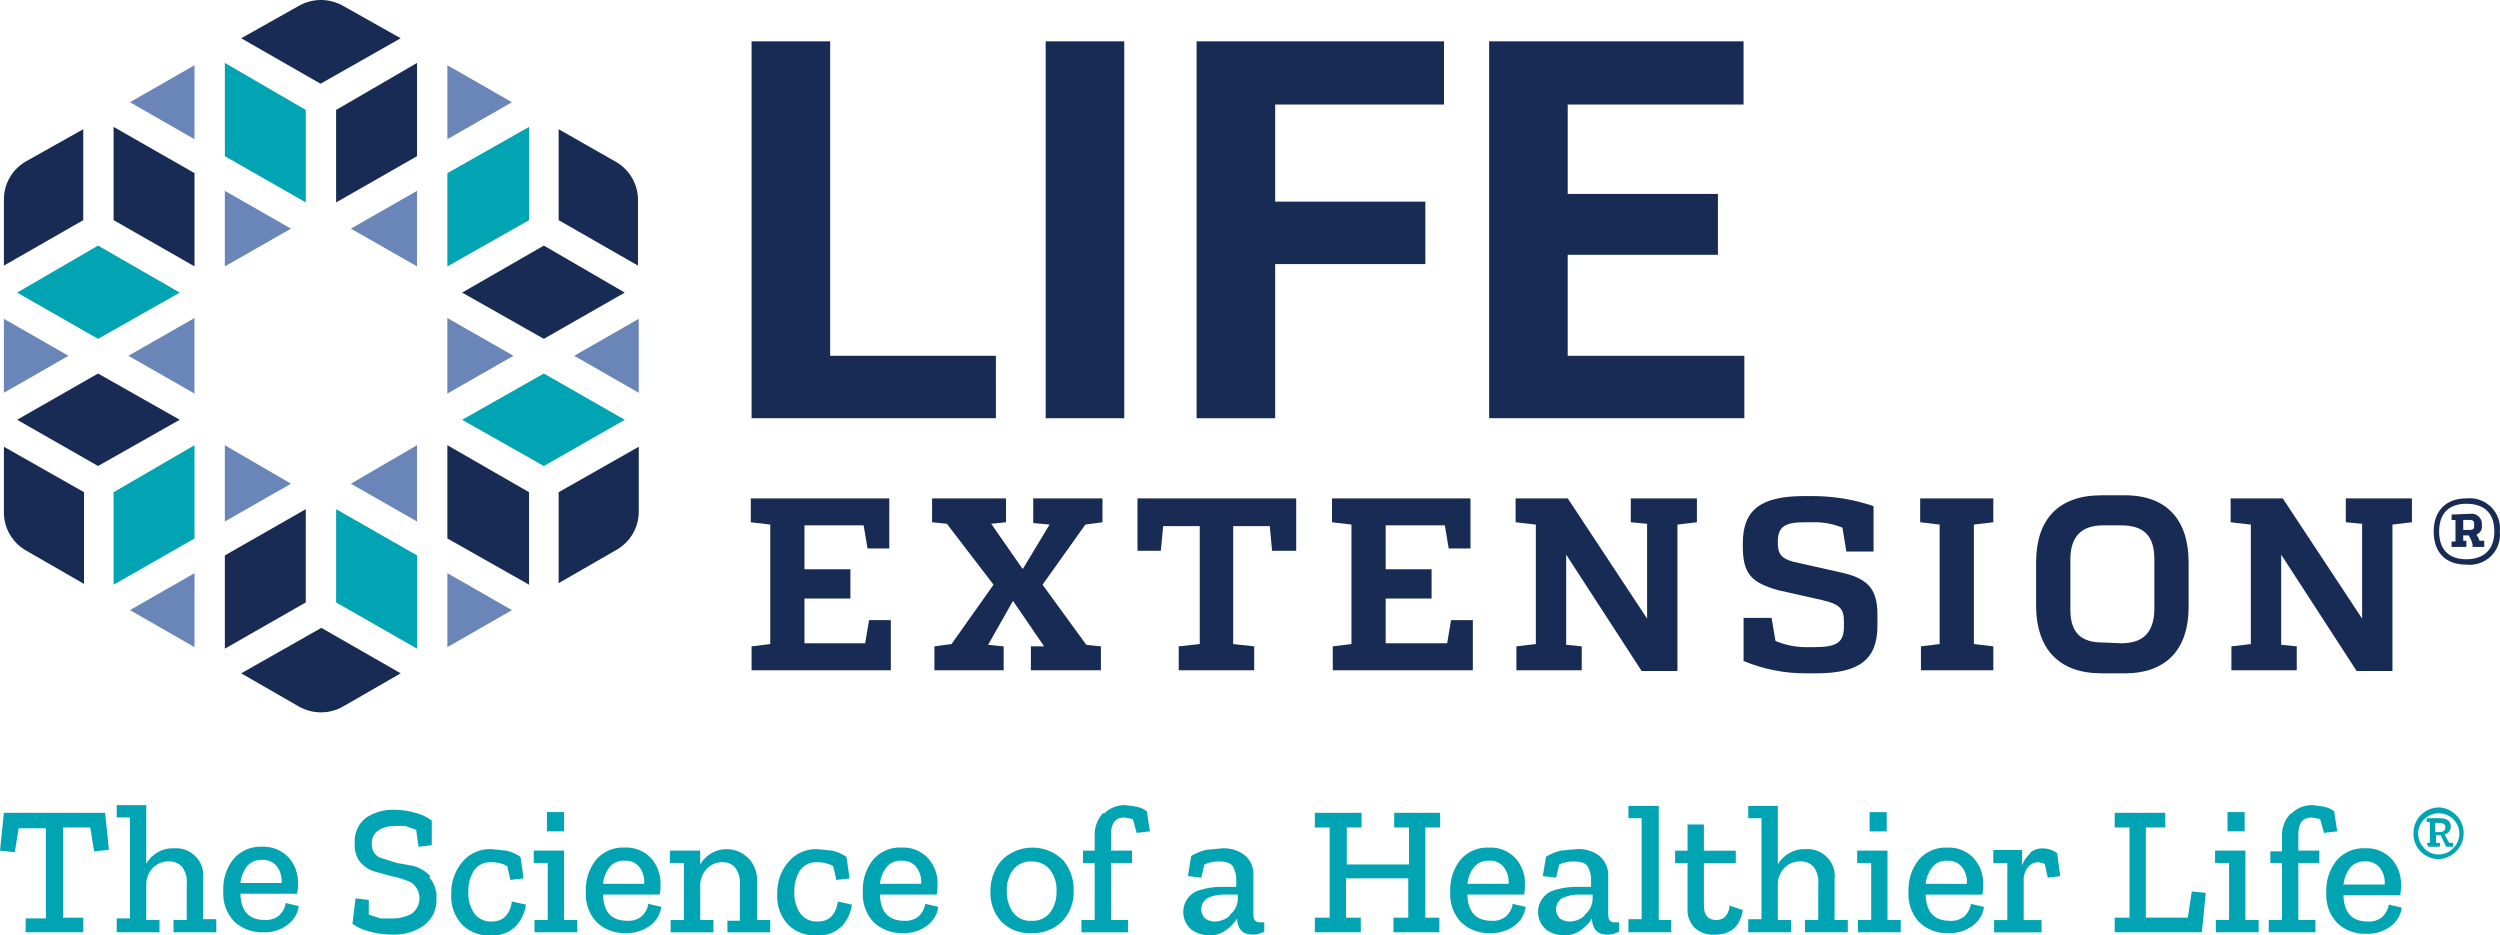
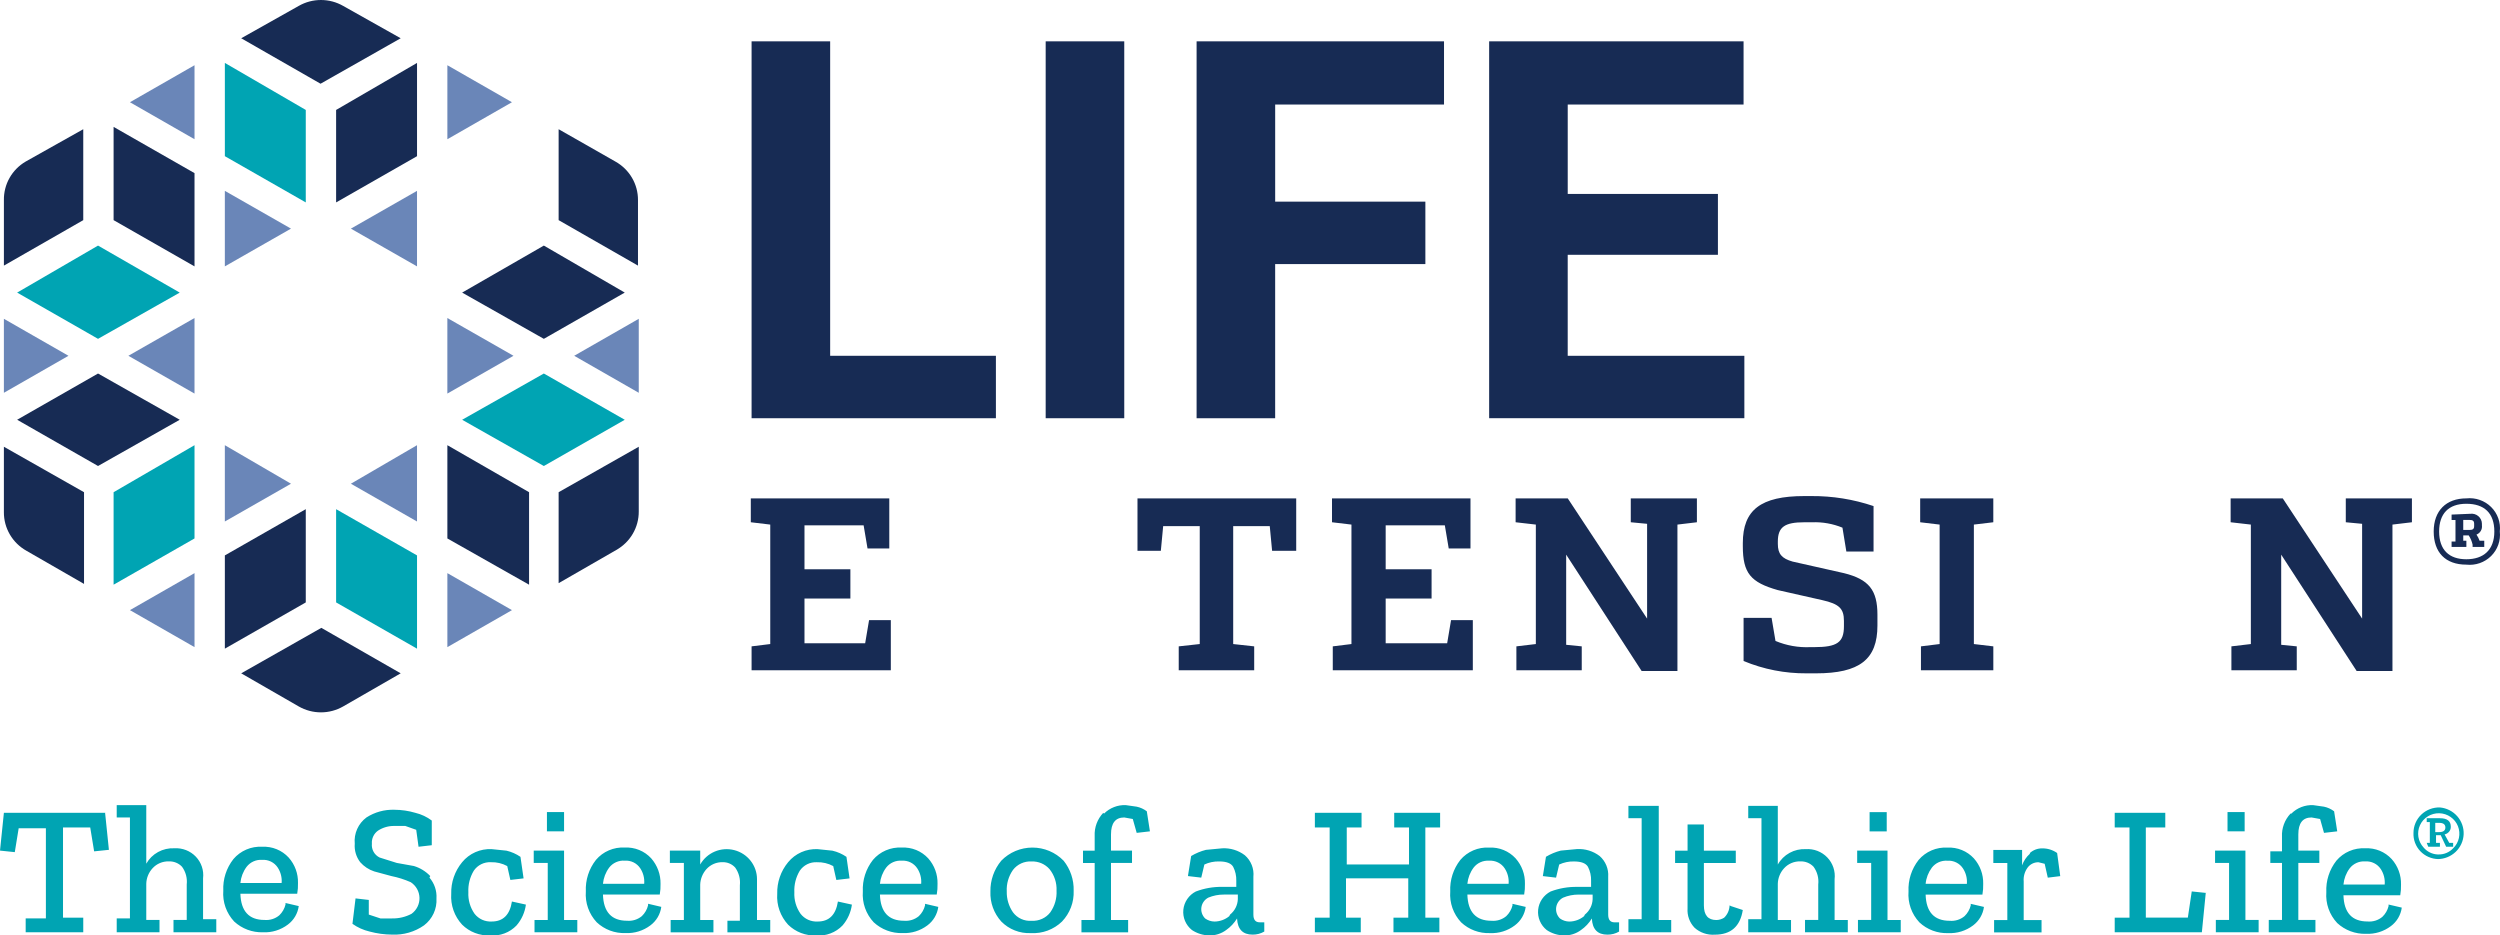
<svg xmlns="http://www.w3.org/2000/svg" width="155" height="58" viewBox="0 0 155 58" fill="none">
  <path d="M51.47 22.059H61.746V25.93H46.598V2.563H51.47V22.059Z" fill="#172B54" />
  <path d="M69.704 25.93H64.832V2.563H69.704V25.93Z" fill="#172B54" />
  <path d="M88.371 16.373H79.06V25.931H74.189V2.563H89.529V6.481H79.061V12.502H88.373V16.373H88.371Z" fill="#172B54" />
  <path d="M106.509 15.799H97.198V22.059H108.15V25.93H92.327V2.563H108.101V6.481H97.199V12.024H106.511V15.801L106.509 15.799Z" fill="#172B54" />
  <path d="M55.136 34.005H53.787L53.545 32.572H49.878V35.296H52.724V37.111H49.878V39.883H53.64L53.882 38.449H55.231V41.556H46.598V40.074L47.756 39.931V32.524L46.55 32.38V30.899H55.136V34.005Z" fill="#172B54" />
-   <path d="M67.34 39.978L68.257 40.074V41.555H63.915V40.074H64.736L62.806 37.255L61.263 39.978L62.227 40.074V41.555H57.934V40.074L58.995 39.931L61.6 36.251L58.706 32.475L57.789 32.379V30.899H62.372V32.38L61.455 32.476L63.384 35.247H63.433L65.073 32.524L64.061 32.428V30.899H68.353V32.38L67.292 32.524L64.638 36.251L67.387 40.028L67.34 39.978Z" fill="#172B54" />
  <path d="M78.87 34.149L78.725 32.62H76.458V39.931L77.76 40.074V41.555H73.081V40.074L74.384 39.931V32.619H72.117L71.972 34.148H70.524V30.899H80.365V34.149H78.87Z" fill="#172B54" />
  <path d="M91.17 34.005H89.821L89.58 32.572H85.912V35.296H88.758V37.111H85.912V39.883H89.724L89.965 38.449H91.315V41.556H82.632V40.074L83.79 39.931V32.524L82.584 32.38V30.899H91.17V34.005Z" fill="#172B54" />
  <path d="M105.207 32.38L104.001 32.524V41.603H101.782L97.103 34.388V39.978L98.068 40.074V41.555H94.016V40.074L95.222 39.931V32.524L93.968 32.38V30.899H97.2L102.12 38.353V32.476L101.108 32.38V30.899H105.208V32.38H105.207Z" fill="#172B54" />
  <path d="M110.08 39.739C110.765 40.026 111.507 40.157 112.25 40.122H112.491C113.89 40.122 114.324 39.835 114.324 38.831V38.497C114.324 37.733 114.035 37.446 112.975 37.207L110.225 36.586C108.538 36.108 108.055 35.534 108.055 33.862V33.671C108.055 31.616 109.164 30.756 111.867 30.756H112.301C113.614 30.747 114.918 30.957 116.16 31.377V34.196H114.474L114.232 32.715C113.637 32.471 112.995 32.357 112.351 32.381H111.866C110.66 32.381 110.226 32.668 110.226 33.576V33.719C110.226 34.34 110.467 34.627 111.143 34.818L114.326 35.535C115.87 35.918 116.401 36.587 116.401 38.116V38.784C116.401 40.886 115.291 41.747 112.588 41.747H112.009C110.668 41.757 109.339 41.497 108.102 40.982V38.306H109.838L110.08 39.739Z" fill="#172B54" />
  <path d="M123.586 32.38L122.38 32.524V39.931L123.586 40.074V41.555H119.099V40.074L120.257 39.931V32.524L119.051 32.38V30.899H123.585V32.38H123.586Z" fill="#172B54" />
-   <path d="M130.291 41.746C127.638 41.746 126.288 40.217 126.239 37.685V34.865C126.239 32.237 127.589 30.708 130.291 30.708H131.738C134.392 30.708 135.694 32.285 135.694 34.865V37.637C135.694 40.217 134.345 41.747 131.738 41.747L130.291 41.746ZM131.497 39.883C132.847 39.883 133.523 39.261 133.571 37.828V34.674C133.571 33.193 132.897 32.572 131.497 32.572H130.389C128.99 32.572 128.363 33.337 128.363 34.674V37.78C128.363 39.261 129.038 39.835 130.389 39.835L131.497 39.883Z" fill="#172B54" />
  <path d="M149.538 32.38L148.332 32.524V41.603H146.113L141.434 34.388V39.978L142.399 40.074V41.555H138.347V40.074L139.553 39.931V32.524L138.299 32.38V30.899H141.531L146.451 38.353V32.476L145.439 32.38V30.899H149.539V32.38H149.538Z" fill="#172B54" />
  <path d="M154.989 32.954C155.019 33.231 154.987 33.511 154.893 33.775C154.8 34.038 154.648 34.276 154.449 34.474C154.25 34.671 154.009 34.821 153.743 34.914C153.478 35.006 153.194 35.039 152.915 35.008C151.612 35.008 150.889 34.244 150.889 32.954C150.889 31.664 151.661 30.899 152.915 30.899C153.194 30.869 153.478 30.901 153.743 30.994C154.009 31.086 154.25 31.237 154.449 31.434C154.648 31.631 154.8 31.87 154.893 32.133C154.987 32.396 155.019 32.677 154.989 32.954ZM151.226 32.954C151.226 34.101 151.853 34.674 152.913 34.674C153.973 34.674 154.649 34.1 154.649 32.954C154.649 31.807 154.022 31.234 152.913 31.234C151.804 31.234 151.226 31.855 151.226 32.954ZM153.155 31.855C153.245 31.843 153.337 31.849 153.424 31.875C153.51 31.901 153.591 31.944 153.659 32.003C153.728 32.062 153.783 32.135 153.821 32.216C153.859 32.297 153.879 32.386 153.879 32.476V32.572C153.895 32.691 153.871 32.812 153.81 32.916C153.749 33.019 153.654 33.1 153.542 33.145C153.622 33.264 153.687 33.392 153.735 33.527H154.024V33.91H153.301V33.766C153.255 33.562 153.173 33.368 153.059 33.193H152.722V33.527H152.915V33.909H151.998V33.575H152.24V32.238H151.998V31.904L153.155 31.855ZM152.721 32.857H153.107C153.3 32.857 153.397 32.809 153.397 32.618V32.475C153.397 32.284 153.3 32.236 153.107 32.236H152.721V32.857Z" fill="#172B54" />
  <path d="M6.511 50.395H0.241L0 52.737L0.917 52.833L1.158 51.351H2.845V56.942H1.592V57.802H5.162V56.894H3.907V51.303H5.594L5.836 52.784L6.752 52.689L6.511 50.347L6.511 50.395ZM13.409 56.99H12.59V54.457C12.619 54.214 12.594 53.967 12.516 53.734C12.438 53.502 12.309 53.289 12.139 53.111C11.968 52.933 11.761 52.795 11.53 52.705C11.3 52.616 11.052 52.578 10.805 52.593C10.455 52.577 10.106 52.657 9.799 52.826C9.492 52.995 9.239 53.245 9.069 53.549V49.917H7.236V50.682H8.056V56.942H7.236V57.802H9.889V57.037H9.069V54.792C9.078 54.438 9.215 54.098 9.455 53.836C9.582 53.695 9.738 53.584 9.913 53.51C10.088 53.435 10.277 53.4 10.467 53.406C10.62 53.4 10.772 53.426 10.914 53.484C11.056 53.541 11.183 53.629 11.287 53.74C11.518 54.058 11.621 54.45 11.577 54.839V57.037H10.757V57.802H13.41V56.989L13.409 56.99ZM17.702 56.082C17.64 56.336 17.506 56.568 17.316 56.75C17.19 56.855 17.044 56.935 16.887 56.984C16.73 57.033 16.564 57.051 16.4 57.037C15.435 57.037 14.937 56.495 14.904 55.412H18.427C18.466 55.192 18.482 54.968 18.475 54.744C18.49 54.165 18.283 53.601 17.896 53.167C17.69 52.943 17.436 52.766 17.152 52.651C16.868 52.535 16.562 52.483 16.256 52.499C15.919 52.48 15.582 52.539 15.273 52.672C14.963 52.805 14.688 53.007 14.472 53.263C14.033 53.821 13.811 54.516 13.844 55.222C13.818 55.57 13.864 55.919 13.98 56.248C14.097 56.577 14.28 56.878 14.519 57.134C15.002 57.581 15.643 57.821 16.304 57.802C16.859 57.828 17.405 57.658 17.847 57.324C18.031 57.187 18.185 57.015 18.301 56.818C18.417 56.621 18.492 56.403 18.522 56.177L17.702 55.986L17.702 56.082ZM14.904 54.745C14.939 54.382 15.072 54.035 15.29 53.742C15.402 53.597 15.549 53.481 15.718 53.406C15.886 53.331 16.071 53.298 16.255 53.312C16.445 53.299 16.634 53.337 16.803 53.42C16.973 53.505 17.117 53.632 17.22 53.79C17.405 54.074 17.49 54.41 17.461 54.746L14.904 54.745ZM26.675 54.315C26.398 54.024 26.049 53.81 25.663 53.693L24.601 53.502L23.54 53.168C23.38 53.091 23.248 52.967 23.162 52.813C23.076 52.659 23.039 52.483 23.057 52.308C23.045 52.151 23.074 51.993 23.142 51.851C23.209 51.709 23.313 51.586 23.443 51.495C23.744 51.301 24.097 51.201 24.455 51.209H25.13L25.805 51.448L25.95 52.499L26.77 52.403V50.874C26.469 50.648 26.125 50.485 25.758 50.397C25.335 50.271 24.896 50.207 24.455 50.205C23.84 50.184 23.234 50.351 22.719 50.683C22.468 50.87 22.269 51.117 22.143 51.402C22.016 51.686 21.965 51.998 21.995 52.308C21.961 52.718 22.081 53.127 22.332 53.455C22.565 53.719 22.865 53.918 23.201 54.028L24.262 54.315C24.677 54.398 25.082 54.526 25.468 54.697C25.63 54.804 25.764 54.947 25.858 55.115C25.952 55.284 26.003 55.472 26.008 55.664C26.013 55.857 25.971 56.047 25.885 56.22C25.799 56.393 25.673 56.542 25.516 56.656C25.146 56.852 24.73 56.951 24.31 56.943H23.588L22.865 56.704V55.796L22.044 55.701L21.852 57.277C22.17 57.504 22.531 57.666 22.913 57.755C23.369 57.879 23.839 57.943 24.312 57.946C25.017 57.978 25.712 57.776 26.289 57.373C26.546 57.178 26.751 56.924 26.885 56.633C27.02 56.341 27.08 56.022 27.061 55.702C27.091 55.233 26.935 54.77 26.627 54.412L26.675 54.315ZM31.74 55.891C31.611 56.72 31.193 57.134 30.485 57.134C30.282 57.145 30.08 57.108 29.895 57.025C29.71 56.941 29.549 56.815 29.424 56.656C29.149 56.265 29.014 55.795 29.038 55.319C29.015 54.85 29.133 54.386 29.375 53.983C29.491 53.812 29.65 53.673 29.836 53.581C30.022 53.489 30.229 53.446 30.437 53.457C30.79 53.446 31.139 53.528 31.449 53.696L31.642 54.556L32.462 54.46L32.269 53.124C32.006 52.944 31.712 52.814 31.401 52.741L30.484 52.646C30.135 52.629 29.788 52.694 29.469 52.835C29.151 52.976 28.87 53.19 28.651 53.458C28.196 54.01 27.956 54.705 27.976 55.417C27.953 55.764 28 56.113 28.116 56.441C28.232 56.77 28.414 57.071 28.651 57.328C28.878 57.553 29.149 57.728 29.448 57.843C29.747 57.958 30.067 58.011 30.387 57.997C30.69 58.022 30.995 57.979 31.279 57.871C31.563 57.764 31.819 57.594 32.027 57.376C32.342 57.01 32.543 56.562 32.606 56.085L31.738 55.894L31.74 55.891ZM34.972 51.543V50.348H33.91V51.543H34.972ZM35.84 57.038H34.972V52.737H33.091V53.502H33.96V57.038H33.14V57.802H35.793V57.038L35.84 57.038ZM40.181 56.13C40.119 56.385 39.985 56.617 39.795 56.799C39.669 56.904 39.523 56.983 39.366 57.033C39.209 57.082 39.043 57.1 38.879 57.086C37.914 57.086 37.416 56.544 37.383 55.461H40.905C40.944 55.24 40.96 55.016 40.953 54.793C40.964 54.214 40.757 53.653 40.374 53.216C40.168 52.991 39.914 52.815 39.63 52.699C39.346 52.584 39.041 52.532 38.734 52.547C38.397 52.529 38.06 52.588 37.751 52.721C37.441 52.853 37.167 53.056 36.95 53.312C36.511 53.87 36.289 54.565 36.322 55.271C36.296 55.619 36.343 55.968 36.459 56.297C36.575 56.625 36.758 56.927 36.997 57.182C37.235 57.406 37.515 57.58 37.822 57.695C38.128 57.81 38.455 57.863 38.782 57.851C39.337 57.876 39.884 57.707 40.325 57.373C40.509 57.236 40.663 57.063 40.779 56.867C40.895 56.67 40.97 56.452 41 56.226L40.181 56.033L40.181 56.13ZM37.383 54.794C37.418 54.431 37.551 54.084 37.769 53.791C37.881 53.645 38.028 53.53 38.197 53.455C38.365 53.38 38.55 53.347 38.734 53.361C38.924 53.348 39.113 53.385 39.283 53.469C39.452 53.553 39.596 53.681 39.699 53.839C39.884 54.122 39.969 54.458 39.94 54.795L37.383 54.794ZM47.755 57.039H46.934V54.507C46.934 54.095 46.795 53.695 46.54 53.37C46.286 53.044 45.929 52.812 45.527 52.708C45.125 52.604 44.699 52.635 44.317 52.796C43.934 52.958 43.617 53.24 43.413 53.599V52.739H41.532V53.503H42.4V57.039H41.58V57.804H44.233V57.039H43.413V54.841C43.426 54.488 43.563 54.15 43.799 53.886C43.926 53.745 44.082 53.634 44.257 53.559C44.432 53.485 44.621 53.45 44.811 53.455C44.956 53.453 45.101 53.481 45.234 53.539C45.367 53.597 45.486 53.682 45.583 53.79C45.81 54.11 45.913 54.5 45.872 54.889V57.087H45.1V57.804H47.754L47.755 57.039ZM51.951 55.892C51.822 56.721 51.404 57.135 50.697 57.135C50.494 57.146 50.291 57.109 50.107 57.026C49.922 56.942 49.76 56.816 49.636 56.657C49.361 56.266 49.225 55.796 49.249 55.32C49.227 54.852 49.344 54.387 49.587 53.983C49.703 53.813 49.862 53.675 50.048 53.582C50.234 53.49 50.441 53.447 50.648 53.458C51.001 53.447 51.351 53.529 51.66 53.697L51.853 54.557L52.673 54.461L52.48 53.125C52.218 52.944 51.923 52.815 51.612 52.742L50.696 52.647C50.347 52.63 49.999 52.695 49.681 52.836C49.362 52.977 49.082 53.191 48.862 53.459C48.407 54.011 48.168 54.706 48.188 55.418C48.164 55.765 48.212 56.114 48.328 56.442C48.444 56.771 48.626 57.072 48.862 57.33C49.09 57.554 49.361 57.729 49.66 57.844C49.959 57.959 50.279 58.012 50.599 57.998C50.902 58.023 51.207 57.98 51.49 57.872C51.774 57.765 52.03 57.595 52.239 57.377C52.554 57.011 52.755 56.563 52.818 56.086L51.95 55.895L51.951 55.892ZM57.354 56.131C57.291 56.386 57.158 56.618 56.968 56.8C56.842 56.905 56.696 56.984 56.538 57.034C56.381 57.083 56.216 57.101 56.051 57.087C55.087 57.087 54.588 56.545 54.556 55.462H58.078C58.117 55.241 58.134 55.017 58.127 54.794C58.142 54.214 57.935 53.651 57.548 53.217C57.341 52.992 57.087 52.816 56.804 52.7C56.52 52.585 56.214 52.533 55.908 52.548C55.571 52.53 55.234 52.589 54.924 52.722C54.614 52.855 54.34 53.057 54.123 53.313C53.685 53.871 53.462 54.566 53.496 55.272C53.47 55.62 53.516 55.969 53.632 56.297C53.748 56.626 53.932 56.928 54.171 57.183C54.654 57.63 55.295 57.871 55.955 57.852C56.511 57.877 57.057 57.708 57.499 57.374C57.682 57.237 57.837 57.064 57.953 56.867C58.068 56.671 58.144 56.453 58.174 56.227L57.353 56.036L57.354 56.131ZM54.556 54.795C54.59 54.432 54.724 54.085 54.942 53.792C55.054 53.646 55.201 53.531 55.369 53.456C55.538 53.381 55.723 53.348 55.907 53.362C56.096 53.349 56.285 53.386 56.455 53.47C56.625 53.554 56.769 53.682 56.872 53.84C57.056 54.123 57.141 54.459 57.113 54.796L54.556 54.795ZM65.94 53.361C65.69 53.104 65.391 52.9 65.059 52.76C64.728 52.621 64.371 52.549 64.011 52.549C63.651 52.549 63.294 52.621 62.962 52.76C62.631 52.9 62.331 53.104 62.081 53.361C61.633 53.898 61.394 54.576 61.406 55.273C61.377 55.957 61.62 56.626 62.081 57.136C62.319 57.377 62.604 57.565 62.92 57.688C63.236 57.812 63.575 57.868 63.914 57.853C64.268 57.873 64.623 57.819 64.955 57.696C65.287 57.572 65.59 57.382 65.844 57.136C66.087 56.881 66.276 56.581 66.4 56.253C66.525 55.925 66.581 55.575 66.567 55.225C66.587 54.549 66.365 53.889 65.941 53.359L65.94 53.361ZM65.12 56.563C64.986 56.738 64.81 56.878 64.608 56.969C64.406 57.061 64.184 57.102 63.962 57.089C63.74 57.106 63.517 57.068 63.314 56.975C63.111 56.883 62.936 56.741 62.804 56.563C62.543 56.183 62.408 55.732 62.419 55.273C62.394 54.797 62.53 54.327 62.804 53.936C62.939 53.761 63.115 53.621 63.317 53.529C63.519 53.438 63.74 53.397 63.962 53.41C64.172 53.403 64.38 53.442 64.572 53.524C64.764 53.607 64.935 53.731 65.072 53.888C65.374 54.267 65.529 54.742 65.506 55.225C65.53 55.701 65.395 56.171 65.12 56.562V56.563ZM68.4 50.398C68.22 50.59 68.079 50.816 67.988 51.062C67.897 51.308 67.857 51.57 67.87 51.832V52.74H67.146V53.505H67.87V57.041H67.05V57.805H69.944V57.041H68.882V53.501H70.185V52.737H68.882V51.734C68.882 51.033 69.156 50.683 69.703 50.683L70.233 50.778L70.475 51.638L71.295 51.543L71.102 50.3C70.916 50.16 70.702 50.062 70.475 50.014L69.8 49.918C69.55 49.907 69.301 49.948 69.069 50.039C68.836 50.13 68.626 50.267 68.45 50.444L68.4 50.398ZM73.658 54.317L74.478 54.413L74.671 53.6C74.958 53.466 75.272 53.401 75.588 53.409C76.038 53.409 76.327 53.52 76.457 53.743C76.593 54.009 76.659 54.305 76.65 54.603V54.986H75.781C75.221 54.977 74.664 55.074 74.141 55.273C73.927 55.382 73.745 55.543 73.61 55.74C73.475 55.938 73.391 56.165 73.367 56.402C73.343 56.64 73.379 56.879 73.472 57.099C73.566 57.319 73.712 57.512 73.9 57.662C74.214 57.871 74.582 57.987 74.961 57.996C75.343 58.007 75.717 57.889 76.023 57.662C76.295 57.471 76.525 57.227 76.697 56.945C76.73 57.613 77.051 57.947 77.662 57.947C77.916 57.95 78.167 57.884 78.386 57.756V57.183H78.097C77.839 57.183 77.71 57.023 77.71 56.705V54.362C77.735 54.113 77.7 53.862 77.608 53.63C77.516 53.398 77.369 53.19 77.18 53.025C76.78 52.722 76.284 52.569 75.781 52.595L74.769 52.691C74.446 52.773 74.138 52.902 73.852 53.073L73.659 54.268L73.658 54.317ZM76.215 56.802C75.958 57.015 75.634 57.133 75.298 57.136C75.09 57.133 74.888 57.066 74.719 56.945C74.629 56.855 74.56 56.746 74.52 56.626C74.479 56.505 74.468 56.377 74.487 56.251C74.506 56.126 74.554 56.006 74.628 55.903C74.702 55.799 74.799 55.714 74.912 55.654C75.217 55.526 75.546 55.461 75.877 55.463H76.746V55.75C76.739 55.934 76.692 56.115 76.609 56.28C76.526 56.445 76.408 56.59 76.263 56.706L76.215 56.802ZM89.287 56.897H88.371V51.303H89.287V50.395H86.441V51.303H87.358V53.597H83.499V51.303H84.416V50.395H81.522V51.303H82.439V56.894H81.522V57.802H84.368V56.894H83.452V54.457H87.312V56.894H86.395V57.802H89.241V56.894L89.287 56.897ZM93.775 56.133C93.712 56.387 93.578 56.619 93.388 56.801C93.262 56.906 93.116 56.986 92.959 57.035C92.802 57.084 92.636 57.102 92.472 57.088C91.507 57.088 91.009 56.546 90.977 55.463H94.498C94.536 55.243 94.553 55.019 94.546 54.795C94.561 54.216 94.354 53.653 93.967 53.218C93.761 52.994 93.506 52.817 93.223 52.702C92.939 52.586 92.633 52.534 92.327 52.55C91.99 52.531 91.653 52.59 91.344 52.723C91.034 52.856 90.759 53.058 90.542 53.314C90.104 53.872 89.882 54.567 89.915 55.273C89.889 55.621 89.935 55.97 90.051 56.299C90.168 56.628 90.351 56.929 90.59 57.185C90.828 57.408 91.108 57.583 91.414 57.697C91.721 57.812 92.047 57.865 92.375 57.853C92.93 57.879 93.476 57.709 93.918 57.375C94.102 57.238 94.256 57.066 94.372 56.869C94.488 56.672 94.563 56.454 94.593 56.228L93.773 56.037L93.775 56.133ZM90.977 54.796C91.011 54.433 91.144 54.087 91.363 53.793C91.475 53.648 91.621 53.532 91.79 53.457C91.959 53.382 92.143 53.35 92.328 53.363C92.517 53.35 92.706 53.388 92.876 53.472C93.046 53.556 93.189 53.683 93.292 53.841C93.477 54.125 93.562 54.461 93.534 54.797L90.977 54.796ZM95.656 54.318L96.476 54.414L96.669 53.601C96.955 53.467 97.269 53.402 97.585 53.41C98.035 53.41 98.325 53.521 98.454 53.744C98.59 54.01 98.657 54.306 98.647 54.604V54.987H97.778C97.218 54.978 96.662 55.075 96.138 55.273C95.925 55.383 95.742 55.544 95.607 55.741C95.472 55.939 95.389 56.166 95.365 56.403C95.341 56.641 95.377 56.88 95.47 57.1C95.563 57.32 95.71 57.513 95.897 57.663C96.211 57.873 96.58 57.989 96.959 57.997C97.34 58.008 97.715 57.89 98.02 57.663C98.293 57.474 98.523 57.229 98.695 56.946C98.727 57.614 99.049 57.948 99.66 57.948C99.914 57.951 100.164 57.885 100.383 57.757V57.184H100.094C99.837 57.184 99.708 57.025 99.708 56.706V54.362C99.725 54.121 99.686 53.879 99.594 53.656C99.502 53.432 99.359 53.232 99.177 53.072C98.777 52.769 98.281 52.616 97.778 52.642L96.766 52.737C96.444 52.82 96.135 52.949 95.85 53.12L95.657 54.314L95.656 54.318ZM98.212 56.803C97.955 57.016 97.631 57.134 97.296 57.137C97.087 57.134 96.885 57.067 96.717 56.946C96.626 56.856 96.558 56.747 96.517 56.627C96.477 56.506 96.466 56.378 96.484 56.252C96.503 56.127 96.551 56.007 96.625 55.904C96.699 55.8 96.796 55.715 96.91 55.656C97.215 55.527 97.543 55.462 97.874 55.464H98.743V55.751C98.736 55.935 98.689 56.116 98.606 56.281C98.523 56.446 98.405 56.591 98.26 56.707L98.212 56.803ZM103.663 57.042H102.843V49.965H100.962V50.73H101.782V56.99H100.962V57.802H103.615V57.038L103.663 57.042ZM107.233 56.134C107.226 56.423 107.105 56.697 106.896 56.898C106.751 56.99 106.584 57.039 106.413 57.042C105.898 57.042 105.641 56.739 105.641 56.134V53.506H107.619V52.741H105.641V51.116H104.629V52.741H103.856V53.506H104.628V56.325C104.613 56.543 104.644 56.762 104.719 56.968C104.793 57.173 104.911 57.361 105.063 57.52C105.231 57.672 105.43 57.788 105.645 57.862C105.861 57.936 106.089 57.966 106.317 57.95C107.314 57.95 107.893 57.44 108.053 56.421L107.33 56.182L107.233 56.134ZM114.565 57.042H113.745V54.509C113.774 54.266 113.748 54.019 113.67 53.786C113.592 53.554 113.464 53.341 113.293 53.163C113.123 52.985 112.915 52.847 112.685 52.757C112.455 52.668 112.207 52.63 111.96 52.646C111.609 52.629 111.261 52.709 110.954 52.878C110.647 53.047 110.394 53.297 110.224 53.602V49.965H108.391V50.73H109.211V56.99H108.391V57.802H111.044V57.038H110.224V54.792C110.233 54.438 110.37 54.099 110.61 53.836C110.736 53.696 110.893 53.584 111.068 53.51C111.242 53.435 111.432 53.4 111.622 53.406C111.775 53.4 111.927 53.426 112.069 53.484C112.21 53.542 112.338 53.629 112.442 53.74C112.673 54.058 112.776 54.45 112.731 54.839V57.037H111.911V57.802H114.564V57.037L114.565 57.042ZM116.977 51.547V50.352H115.915V51.547H116.977ZM117.845 57.042H117.025V52.737H115.145V53.501H116.013V57.037H115.193V57.802H117.846V57.037L117.845 57.042ZM122.187 56.134C122.124 56.388 121.99 56.62 121.801 56.802C121.674 56.907 121.528 56.987 121.371 57.036C121.214 57.085 121.048 57.103 120.884 57.089C119.919 57.089 119.421 56.547 119.389 55.464H122.91C122.949 55.244 122.965 55.02 122.958 54.796C122.973 54.217 122.767 53.654 122.38 53.219C122.173 52.995 121.919 52.818 121.635 52.703C121.352 52.587 121.046 52.535 120.74 52.551C120.403 52.532 120.066 52.591 119.756 52.724C119.446 52.857 119.172 53.059 118.955 53.315C118.517 53.873 118.294 54.568 118.328 55.275C118.301 55.622 118.348 55.971 118.464 56.3C118.58 56.629 118.763 56.93 119.002 57.186C119.24 57.409 119.52 57.584 119.827 57.698C120.133 57.813 120.46 57.866 120.787 57.854C121.342 57.88 121.889 57.71 122.331 57.376C122.514 57.239 122.668 57.067 122.784 56.87C122.9 56.673 122.975 56.455 123.005 56.229L122.185 56.038L122.187 56.134ZM119.389 54.797C119.423 54.434 119.557 54.088 119.775 53.794C119.887 53.649 120.034 53.533 120.202 53.458C120.371 53.383 120.555 53.351 120.74 53.364C120.929 53.351 121.118 53.389 121.288 53.473C121.458 53.557 121.601 53.684 121.704 53.842C121.889 54.126 121.974 54.462 121.946 54.798L119.389 54.797ZM125.853 52.933C125.633 53.128 125.467 53.375 125.37 53.65V52.694H123.586V53.507H124.454V57.043H123.634V57.808H126.576V57.043H125.469V54.654C125.443 54.348 125.529 54.043 125.71 53.794C125.787 53.688 125.889 53.603 126.006 53.545C126.123 53.487 126.253 53.458 126.384 53.459L126.77 53.555L126.963 54.415L127.735 54.32L127.542 52.886C127.275 52.697 126.954 52.596 126.626 52.6C126.341 52.593 126.064 52.696 125.854 52.886L125.853 52.933ZM136.804 55.364L135.888 55.269L135.646 56.893H133.041V51.303H134.248V50.395H131.112V51.303H132.029V56.894H131.112V57.802H136.515L136.756 55.365L136.804 55.364ZM139.168 51.541V50.347H138.106V51.541H139.168ZM140.036 57.037H139.216V52.737H137.334V53.501H138.202V57.037H137.382V57.802H140.035V57.037L140.036 57.037ZM142.014 50.442C141.833 50.634 141.693 50.859 141.602 51.106C141.511 51.352 141.47 51.614 141.483 51.876V52.784H140.76V53.501H141.483V57.037H140.663V57.801H143.557V57.037H142.496V53.501H143.799V52.737H142.496V51.734C142.496 51.033 142.769 50.683 143.316 50.683L143.847 50.778L144.088 51.638L144.908 51.543L144.715 50.3C144.53 50.16 144.316 50.062 144.088 50.014L143.413 49.918C143.164 49.907 142.915 49.948 142.682 50.039C142.45 50.13 142.239 50.267 142.064 50.444L142.014 50.442ZM148.092 56.176C148.03 56.431 147.896 56.663 147.706 56.845C147.58 56.95 147.434 57.029 147.277 57.079C147.119 57.128 146.954 57.146 146.789 57.132C145.825 57.132 145.326 56.59 145.294 55.507H148.815C148.854 55.286 148.87 55.062 148.863 54.839C148.878 54.26 148.671 53.696 148.284 53.262C148.077 53.037 147.823 52.861 147.54 52.745C147.256 52.63 146.95 52.578 146.644 52.593C146.307 52.575 145.97 52.634 145.66 52.767C145.351 52.9 145.076 53.102 144.859 53.358C144.421 53.916 144.198 54.611 144.232 55.317C144.206 55.665 144.252 56.014 144.368 56.343C144.484 56.672 144.668 56.973 144.907 57.229C145.39 57.675 146.031 57.916 146.692 57.897C147.247 57.922 147.793 57.753 148.235 57.419C148.419 57.282 148.573 57.109 148.689 56.913C148.804 56.716 148.88 56.498 148.91 56.272L148.09 56.081L148.092 56.176ZM145.294 54.84C145.329 54.477 145.462 54.13 145.68 53.837C145.792 53.691 145.939 53.576 146.107 53.501C146.276 53.426 146.461 53.393 146.645 53.407C146.834 53.394 147.024 53.431 147.193 53.516C147.363 53.599 147.507 53.727 147.61 53.885C147.795 54.168 147.879 54.505 147.851 54.841L145.294 54.84ZM151.179 53.263C150.969 53.26 150.762 53.215 150.57 53.131C150.377 53.048 150.204 52.926 150.06 52.775C149.916 52.623 149.804 52.444 149.731 52.249C149.658 52.054 149.626 51.846 149.636 51.638C149.636 51.427 149.678 51.218 149.761 51.024C149.844 50.829 149.966 50.653 150.119 50.506C150.272 50.359 150.453 50.244 150.652 50.168C150.851 50.091 151.063 50.055 151.276 50.062C151.69 50.099 152.075 50.294 152.348 50.605C152.622 50.915 152.764 51.319 152.746 51.731C152.727 52.143 152.549 52.532 152.248 52.818C151.948 53.103 151.547 53.263 151.131 53.263L151.179 53.263ZM151.179 52.976C151.351 52.981 151.521 52.949 151.679 52.883C151.837 52.817 151.979 52.718 152.096 52.594C152.276 52.42 152.4 52.197 152.453 51.954C152.506 51.711 152.485 51.457 152.393 51.225C152.302 50.993 152.143 50.794 151.937 50.651C151.732 50.508 151.488 50.428 151.237 50.421C150.985 50.415 150.738 50.482 150.525 50.614C150.311 50.746 150.142 50.937 150.039 51.164C149.935 51.391 149.901 51.643 149.94 51.889C149.98 52.134 150.093 52.363 150.263 52.546C150.37 52.673 150.502 52.778 150.652 52.852C150.801 52.926 150.964 52.968 151.131 52.976H151.179ZM150.456 52.259H150.649V50.969H150.456V50.73H151.276C151.726 50.73 151.95 50.905 151.95 51.256C151.953 51.368 151.915 51.477 151.845 51.564C151.774 51.651 151.675 51.711 151.565 51.734L151.854 52.259H152.095V52.498H151.661L151.324 51.781H151.034V52.259H151.275V52.498H150.552L150.456 52.259ZM151.228 51.591C151.485 51.591 151.613 51.495 151.613 51.304C151.613 51.113 151.485 51.017 151.228 51.017H150.986V51.591H151.228Z" fill="#00A4B3" />
  <path d="M19.923 38.927L14.954 41.746L18.524 43.801C18.942 44.04 19.416 44.166 19.899 44.166C20.381 44.166 20.855 44.04 21.273 43.801L24.843 41.746L19.923 38.927Z" fill="#172B54" />
  <path d="M18.524 0.365L14.954 2.372L19.874 5.191L24.843 2.372L21.273 0.365C20.855 0.126 20.381 0 19.899 0C19.416 0 18.942 0.126 18.524 0.365Z" fill="#172B54" />
  <path d="M6.078 23.158L1.062 26.025L6.078 28.892L11.143 26.025L6.078 23.158Z" fill="#172B54" />
  <path d="M33.718 15.226L28.653 18.141L33.718 21.008L38.735 18.14L33.718 15.226Z" fill="#172B54" />
  <path d="M34.635 30.517V36.156L38.205 34.101C38.632 33.862 38.986 33.515 39.232 33.095C39.478 32.675 39.606 32.197 39.603 31.712V27.698L34.635 30.517Z" fill="#172B54" />
  <path d="M0.242 12.407V16.468L5.162 13.649V8.011L1.591 10.017C1.173 10.262 0.828 10.612 0.591 11.032C0.354 11.451 0.234 11.926 0.242 12.407Z" fill="#172B54" />
  <path d="M13.941 34.435V40.217L18.958 37.35V31.568L13.941 34.435Z" fill="#172B54" />
  <path d="M20.839 6.816V12.55L25.856 9.683V3.901L20.839 6.816Z" fill="#172B54" />
  <path d="M34.635 8.011V13.649L39.555 16.468V12.407C39.558 11.921 39.43 11.443 39.184 11.023C38.938 10.603 38.583 10.256 38.156 10.017L34.635 8.011Z" fill="#172B54" />
  <path d="M0.241 27.698V31.759C0.238 32.245 0.367 32.722 0.613 33.142C0.859 33.562 1.213 33.909 1.64 34.148L5.21 36.203V30.517L0.241 27.698Z" fill="#172B54" />
  <path d="M27.737 27.602V33.384L32.802 36.251V30.517L27.737 27.602Z" fill="#172B54" />
  <path d="M7.043 7.867V13.649L12.06 16.516V10.734L7.043 7.867Z" fill="#172B54" />
  <path d="M6.078 15.226L1.062 18.141L6.078 21.008L11.143 18.141L6.078 15.226Z" fill="#00A4B3" />
  <path d="M33.718 23.158L28.653 26.026L33.718 28.893L38.735 26.026L33.718 23.158Z" fill="#00A4B3" />
  <path d="M7.043 30.517V36.251L12.06 33.384V27.602L7.043 30.517Z" fill="#00A4B3" />
-   <path d="M27.737 10.735V16.516L32.802 13.649V7.867L27.737 10.735Z" fill="#00A4B3" />
  <path d="M20.839 31.569V37.35L25.856 40.218V34.436L20.839 31.569Z" fill="#00A4B3" />
  <path d="M13.941 3.901V9.683L18.958 12.55V6.816L13.941 3.901Z" fill="#00A4B3" />
  <path d="M39.603 24.353V19.766L35.6 22.059L39.603 24.353Z" fill="#6A86B8" />
  <path d="M12.06 40.122V35.534L8.056 37.828L12.06 40.122Z" fill="#6A86B8" />
  <path d="M31.741 37.828L27.737 35.534V40.122L31.741 37.828Z" fill="#6A86B8" />
  <path d="M0.241 24.353L4.245 22.059L0.241 19.766V24.353Z" fill="#6A86B8" />
  <path d="M8.056 6.338L12.06 8.632V4.044L8.056 6.338Z" fill="#6A86B8" />
  <path d="M27.737 4.044V8.632L31.741 6.338L27.737 4.044Z" fill="#6A86B8" />
  <path d="M25.855 32.333V27.602L21.755 29.991L25.855 32.333Z" fill="#6A86B8" />
  <path d="M27.736 24.401L31.836 22.059L27.736 19.718V24.401Z" fill="#6A86B8" />
  <path d="M25.855 11.833L21.755 14.175L25.855 16.516V11.833Z" fill="#6A86B8" />
  <path d="M7.959 22.059L12.059 24.401V19.718L7.959 22.059Z" fill="#6A86B8" />
  <path d="M13.94 32.333L18.041 29.991L13.94 27.602V32.333Z" fill="#6A86B8" />
  <path d="M13.94 11.833V16.516L18.041 14.175L13.94 11.833Z" fill="#6A86B8" />
</svg>